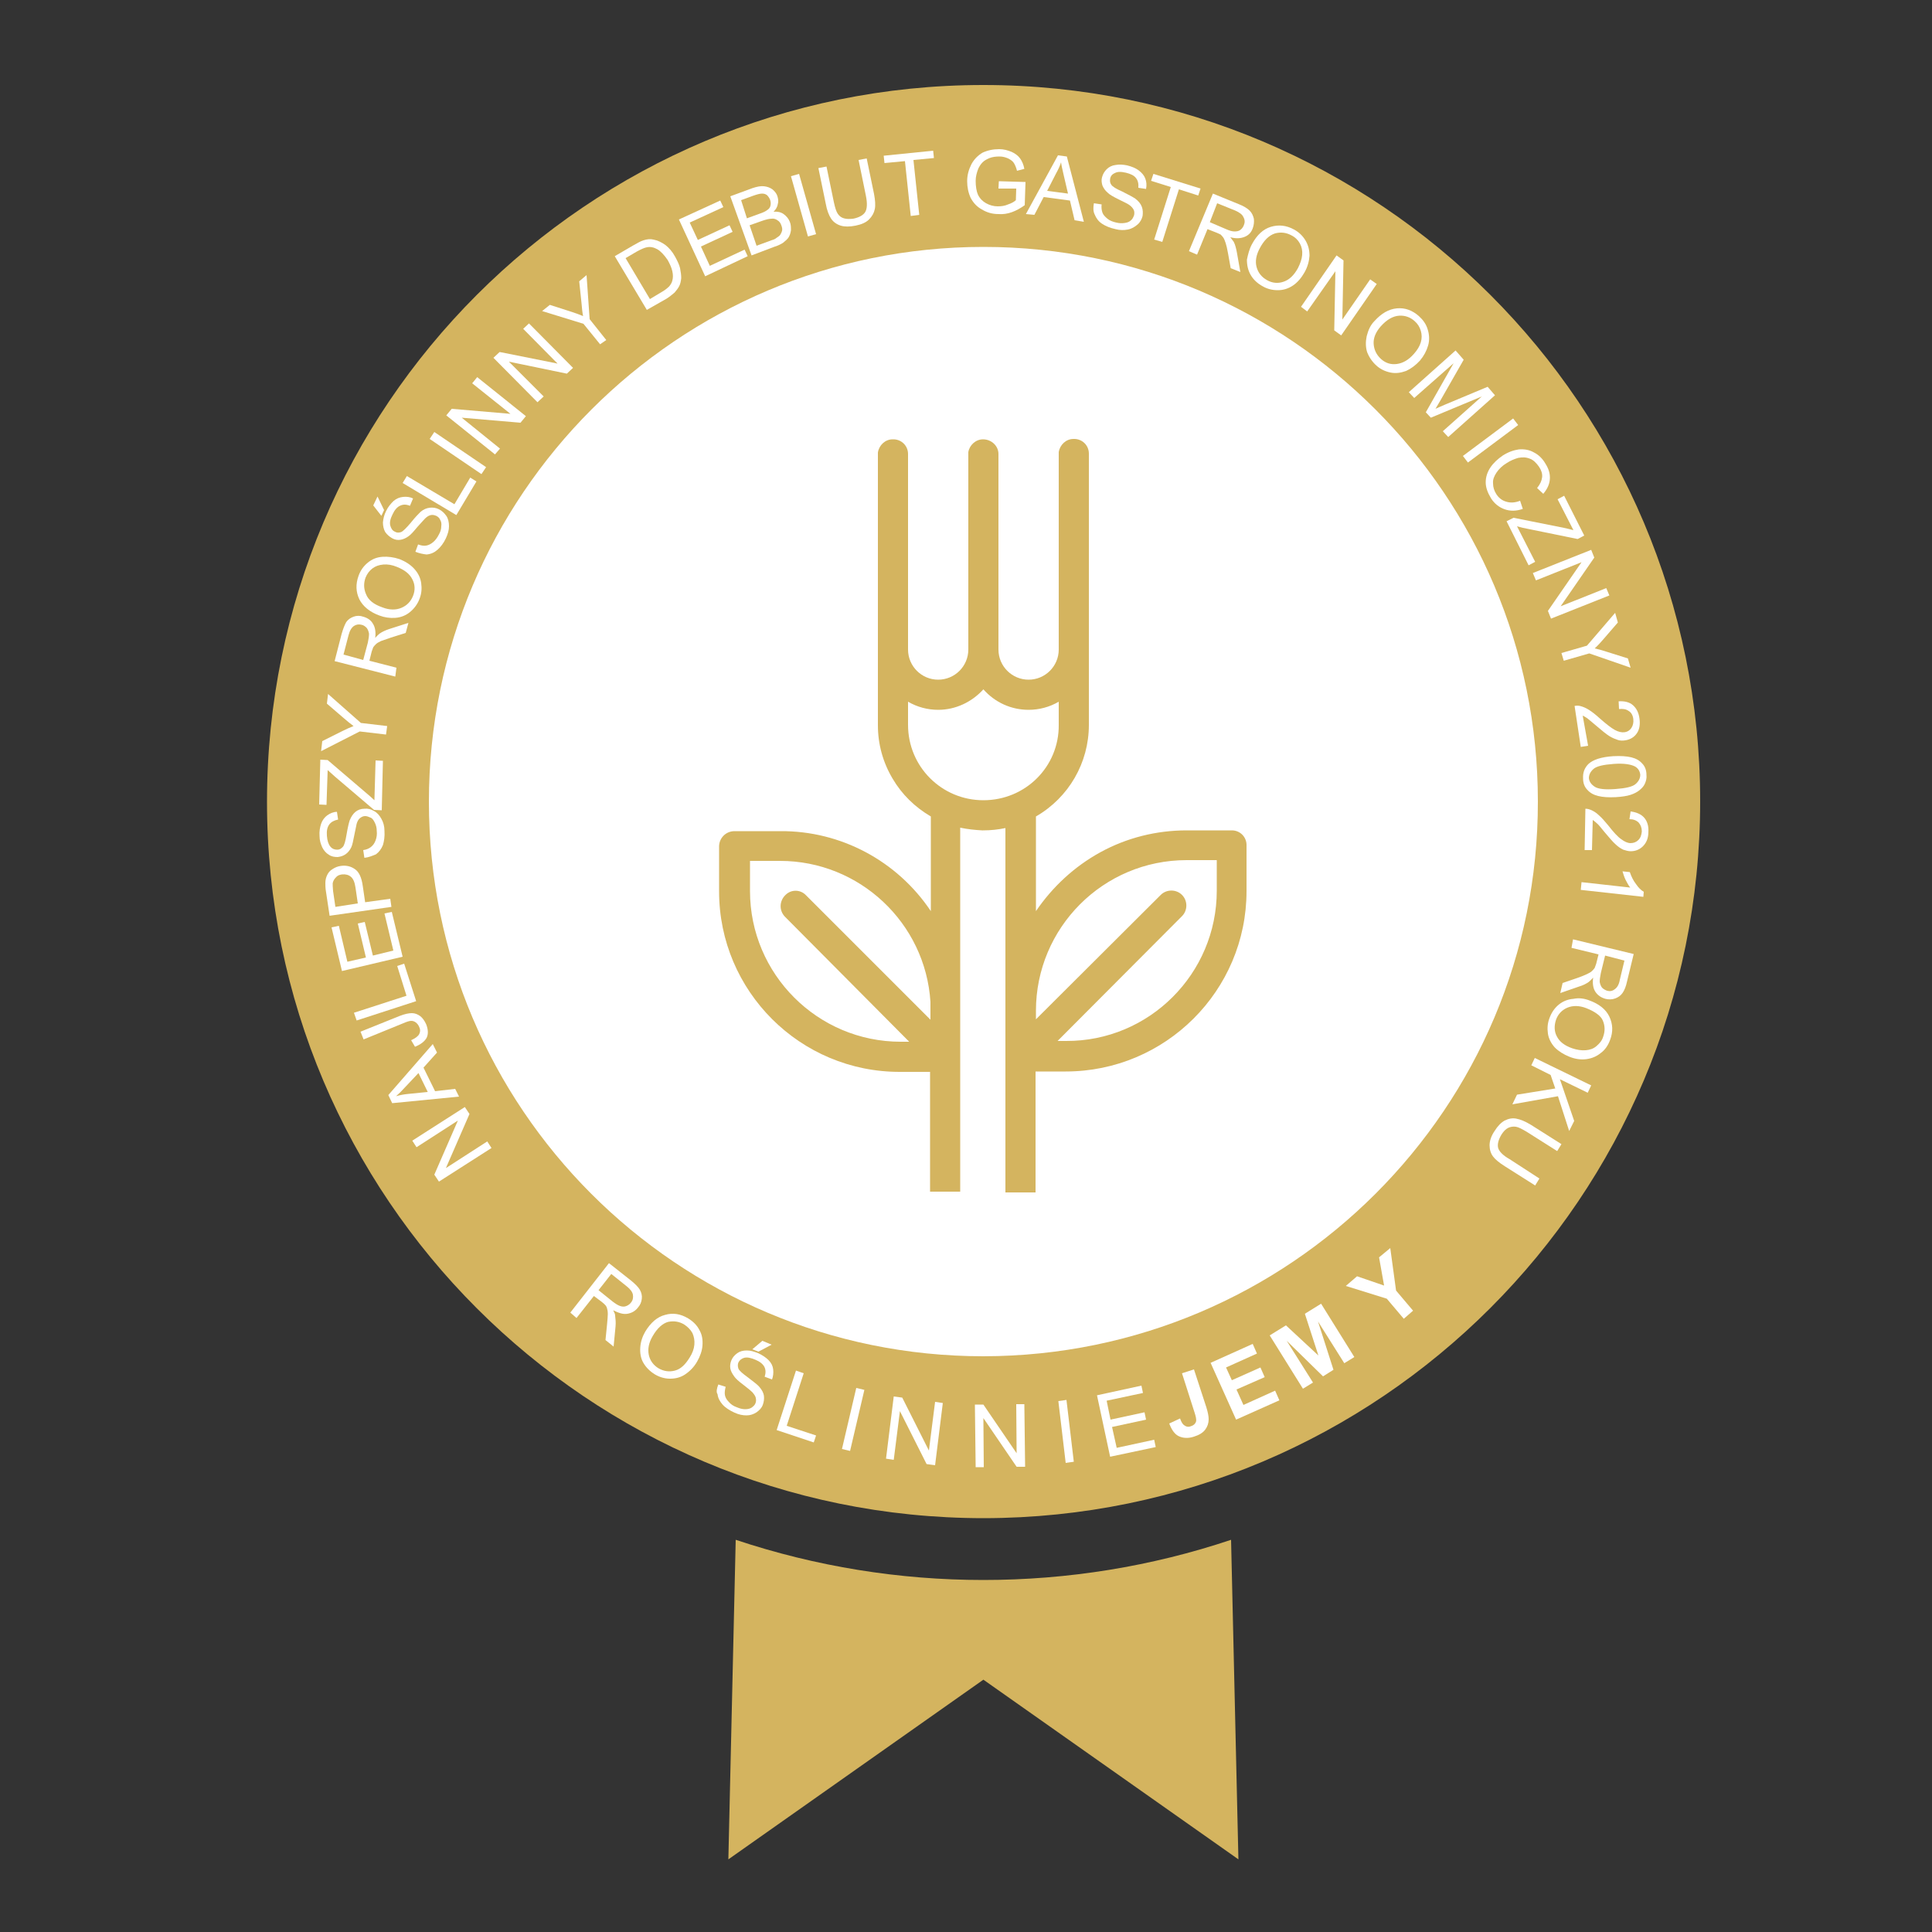
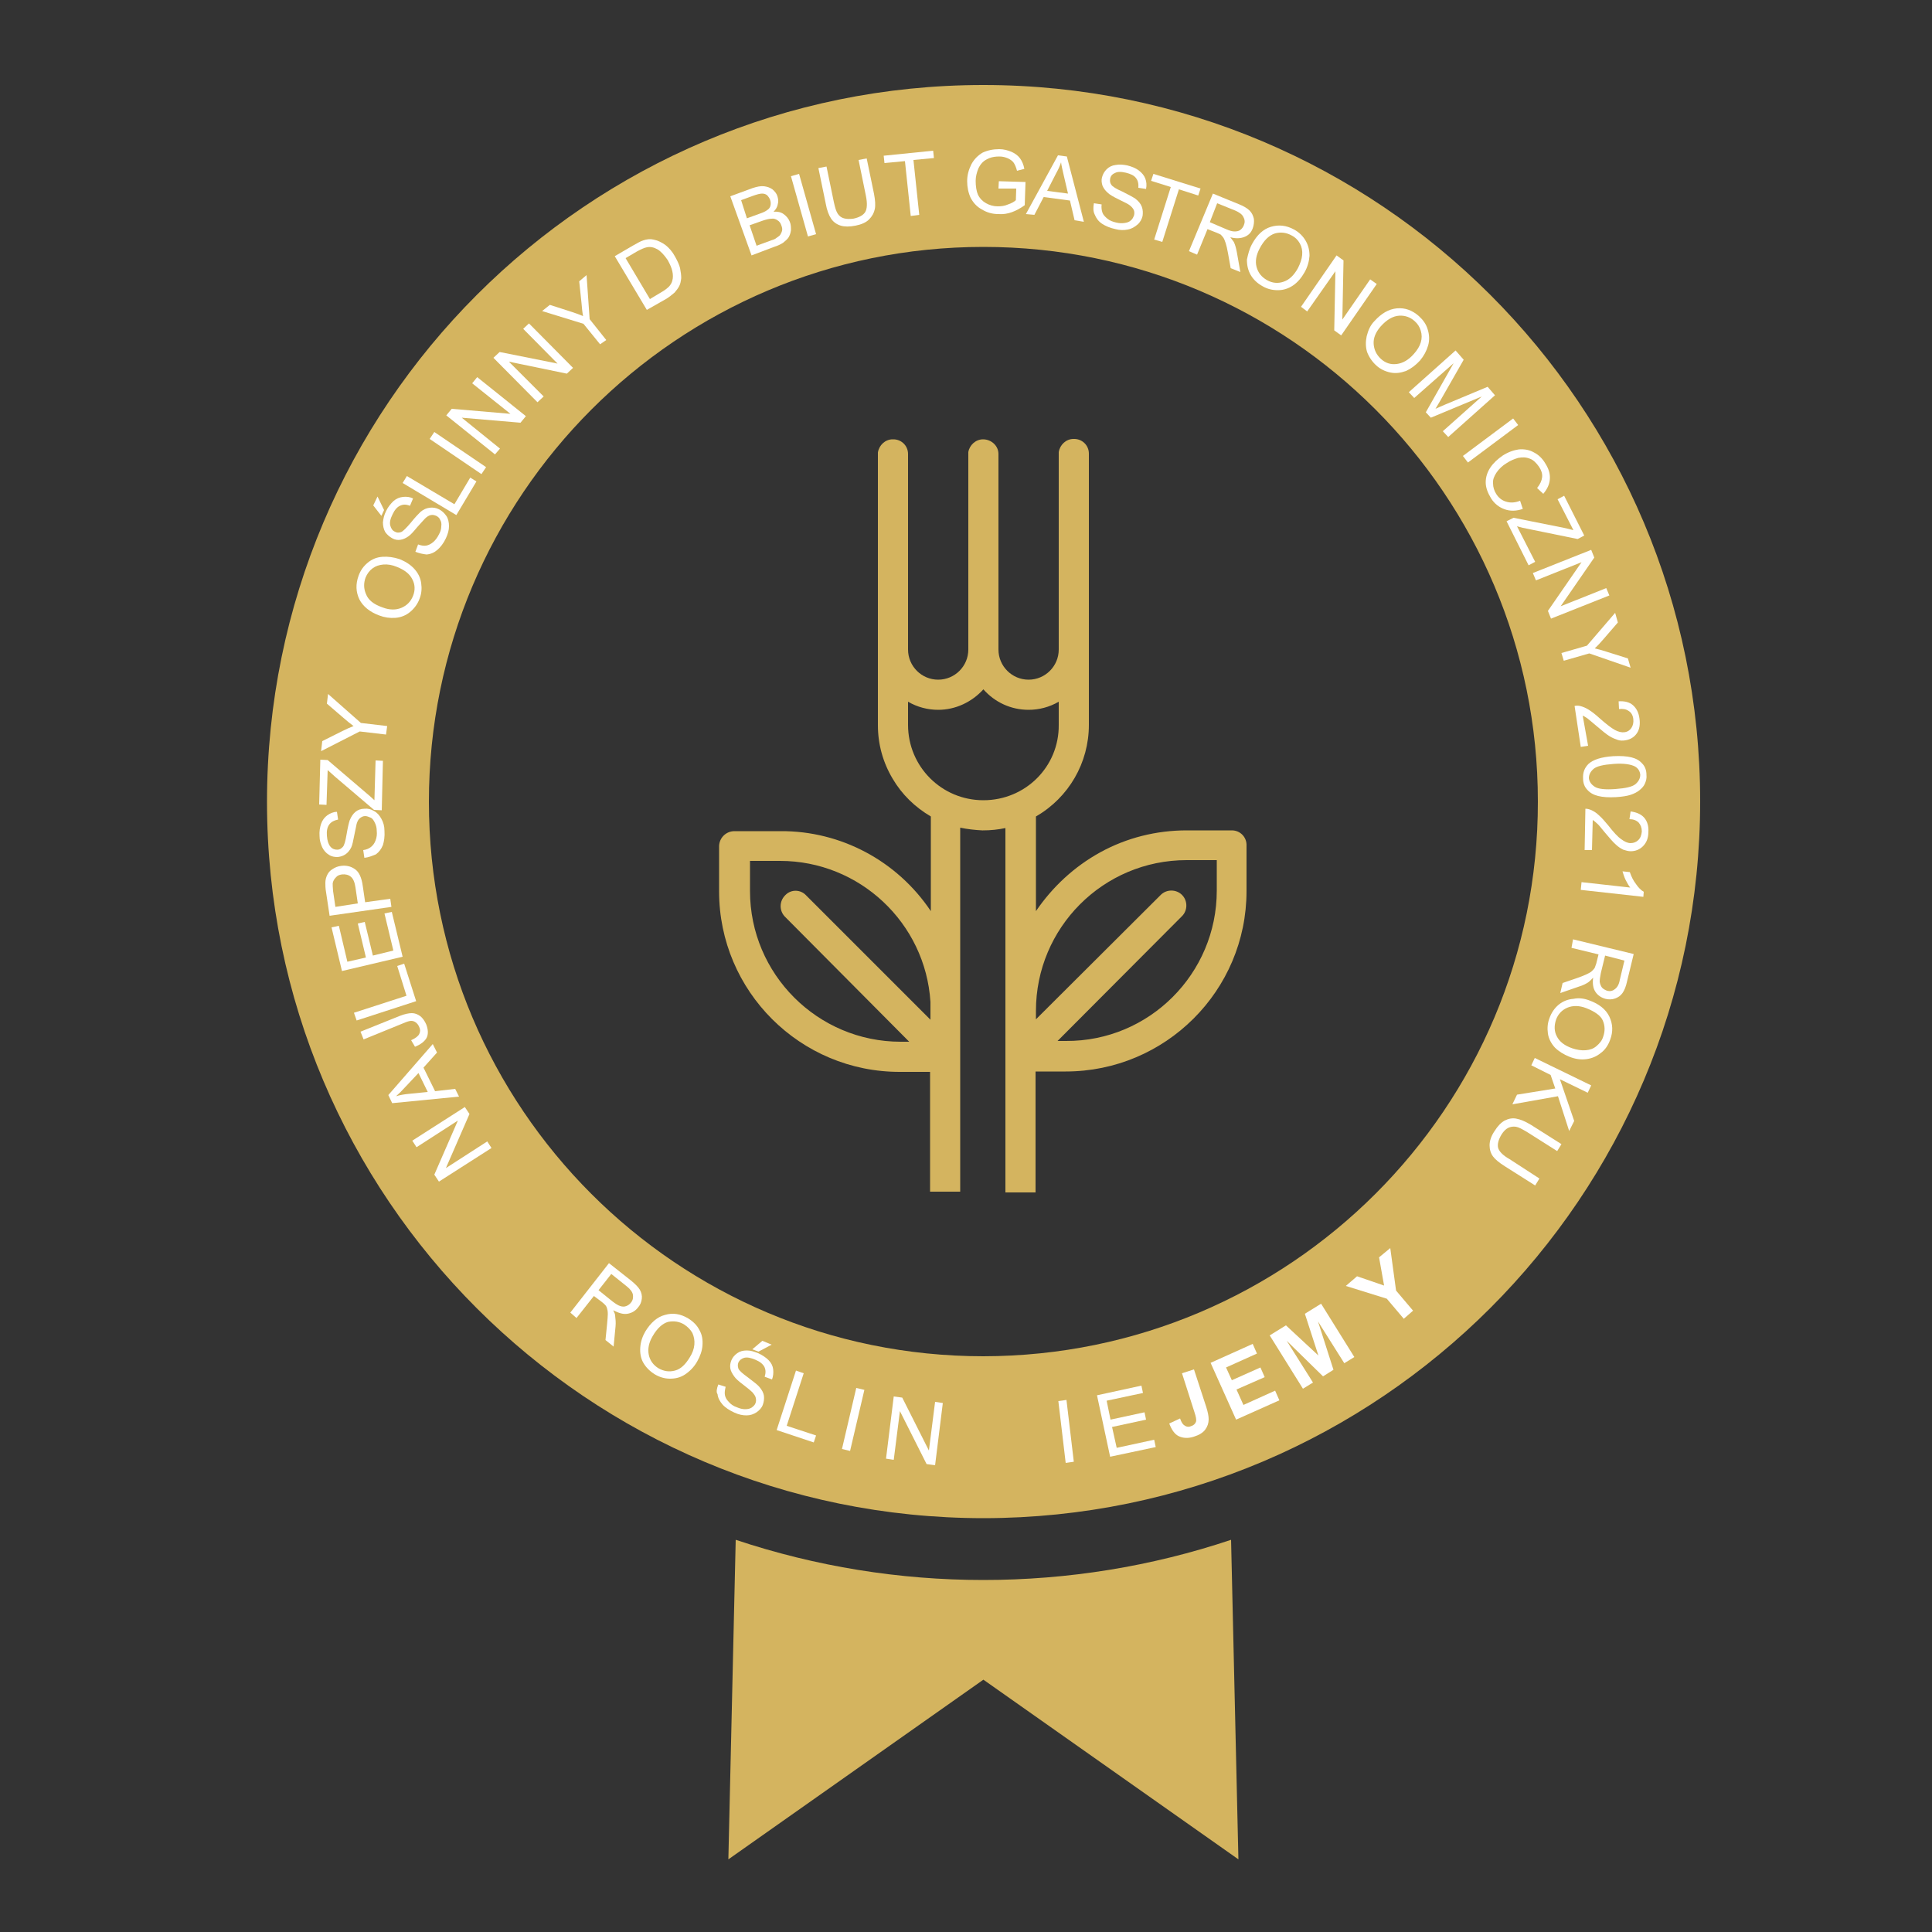
<svg xmlns="http://www.w3.org/2000/svg" width="119" height="119" version="1.1" id="Layer_1" x="0px" y="0px" viewBox="0 0 50 50" style="enable-background:new 0 0 50 50;" xml:space="preserve">
  <rect x="0" y="0" width="50" height="50" fill="#333333" stroke="none" />
  <style type="text/css">
	.st0{fill:#FFFFFF;}
	.st1{fill:#D4B45F;}
	.st2{enable-background:new    ;}
</style>
  <g>
-     <circle class="st0" cx="25.45" cy="20.86" r="16.77" />
    <path class="st1" d="M25.45,40.89c-2.18,0-4.34-0.35-6.41-1.04l-0.19,8.27l6.6-4.65l6.6,4.65l-0.19-8.27   C29.8,40.54,27.63,40.89,25.45,40.89z" />
    <path class="st1" d="M25.45,2.2c-10.24,0-18.54,8.3-18.54,18.55c0,10.24,8.3,18.54,18.55,18.54C35.7,39.28,44,30.98,44,20.74   C44,10.5,35.7,2.2,25.45,2.2C25.46,2.2,25.46,2.2,25.45,2.2z M25.45,35.1c-7.93,0-14.35-6.43-14.35-14.35S17.53,6.39,25.45,6.39   s14.35,6.43,14.35,14.35l0,0C39.81,28.67,33.38,35.09,25.45,35.1L25.45,35.1z" />
    <g class="st2">
      <path class="st0" d="M12.72,29.71l-1.36,0.87l-0.12-0.18l0.61-1.4l-1.07,0.69l-0.11-0.17l1.36-0.87l0.12,0.18l-0.61,1.4l1.07-0.69    L12.72,29.71z" />
    </g>
    <g class="st2">
      <path class="st0" d="M11.88,28.38l-1.73,0.17l-0.1-0.21l1.15-1.32l0.11,0.22l-0.35,0.39l0.3,0.61l0.52-0.06L11.88,28.38z     M11.07,28.26l-0.24-0.49l-0.33,0.35c-0.1,0.11-0.18,0.19-0.25,0.25c0.1-0.03,0.21-0.05,0.32-0.06L11.07,28.26z" />
    </g>
    <g class="st2">
      <path class="st0" d="M10.74,27.09l-0.1-0.17c0.11-0.05,0.18-0.1,0.21-0.16c0.03-0.06,0.03-0.12,0-0.18    c-0.02-0.05-0.05-0.09-0.09-0.12c-0.04-0.03-0.08-0.04-0.12-0.04c-0.04,0-0.11,0.02-0.2,0.06L9.41,26.9l-0.08-0.2l1.02-0.41    c0.13-0.05,0.23-0.07,0.31-0.07c0.08,0,0.15,0.03,0.22,0.08c0.06,0.05,0.11,0.12,0.15,0.21c0.05,0.13,0.06,0.25,0.01,0.35    C10.99,26.95,10.89,27.03,10.74,27.09z" />
    </g>
    <g class="st2">
      <path class="st0" d="M10.77,25.91l-1.54,0.5l-0.07-0.2l1.36-0.44L10.28,25l0.18-0.06L10.77,25.91z" />
    </g>
    <g class="st2">
      <path class="st0" d="M10.42,24.76l-1.57,0.37L8.58,24l0.19-0.04l0.22,0.93l0.48-0.11L9.26,23.9l0.18-0.04l0.21,0.87l0.53-0.13    l-0.23-0.96l0.19-0.04L10.42,24.76z" />
    </g>
    <g class="st2">
      <path class="st0" d="M10.13,23.47l-1.6,0.23l-0.09-0.6c-0.02-0.11-0.02-0.19-0.02-0.25c0-0.08,0.02-0.15,0.05-0.21    c0.03-0.06,0.07-0.11,0.14-0.15c0.06-0.04,0.13-0.07,0.21-0.08c0.14-0.02,0.26,0.01,0.36,0.08c0.11,0.07,0.18,0.22,0.21,0.45    l0.06,0.41l0.65-0.09L10.13,23.47z M9.26,23.38L9.2,22.97c-0.02-0.14-0.06-0.23-0.12-0.28c-0.06-0.05-0.14-0.07-0.23-0.06    c-0.07,0.01-0.12,0.03-0.16,0.08c-0.04,0.04-0.07,0.09-0.08,0.15c0,0.04,0,0.1,0.01,0.2l0.06,0.41L9.26,23.38z" />
    </g>
    <g class="st2">
      <path class="st0" d="M9.43,22.2L9.4,22c0.08-0.01,0.15-0.04,0.2-0.08c0.05-0.04,0.09-0.09,0.12-0.17    c0.03-0.08,0.04-0.16,0.03-0.25c0-0.08-0.02-0.15-0.05-0.21c-0.03-0.06-0.06-0.11-0.11-0.13s-0.09-0.04-0.14-0.04    c-0.05,0-0.09,0.02-0.13,0.05c-0.04,0.03-0.07,0.08-0.09,0.15c-0.01,0.04-0.03,0.14-0.06,0.29c-0.03,0.15-0.05,0.26-0.08,0.32    C9.05,22.01,9,22.07,8.94,22.11c-0.06,0.04-0.12,0.06-0.2,0.07c-0.08,0-0.16-0.01-0.23-0.06c-0.07-0.04-0.13-0.11-0.17-0.19    c-0.04-0.09-0.07-0.18-0.07-0.29c-0.01-0.12,0.01-0.23,0.04-0.32c0.03-0.09,0.09-0.17,0.16-0.22c0.07-0.05,0.16-0.09,0.25-0.09    l0.03,0.2c-0.1,0.02-0.18,0.06-0.23,0.13c-0.05,0.07-0.07,0.16-0.06,0.29c0.01,0.13,0.04,0.22,0.09,0.28    c0.05,0.06,0.11,0.08,0.18,0.08c0.06,0,0.1-0.03,0.14-0.07c0.04-0.04,0.07-0.15,0.1-0.33c0.03-0.18,0.06-0.3,0.08-0.36    c0.04-0.1,0.09-0.17,0.15-0.22c0.06-0.05,0.14-0.08,0.23-0.08c0.09-0.01,0.17,0.01,0.25,0.06c0.08,0.04,0.14,0.11,0.19,0.2    c0.05,0.09,0.08,0.19,0.08,0.31c0.01,0.15-0.01,0.27-0.04,0.37c-0.04,0.1-0.1,0.18-0.18,0.24C9.63,22.15,9.54,22.19,9.43,22.2z" />
    </g>
    <g class="st2">
      <path class="st0" d="M9.88,20.97l-0.2-0.01L8.67,20.1c-0.07-0.06-0.13-0.12-0.19-0.17l-0.03,0.9l-0.19-0.01l0.03-1.16l0.19,0.01    l1.1,0.94l0.11,0.1l0.03-1.03l0.19,0.01L9.88,20.97z" />
    </g>
    <g class="st2">
      <path class="st0" d="M9.99,19.01l-0.68-0.08l-1,0.51l0.03-0.26l0.52-0.26c0.1-0.05,0.19-0.09,0.29-0.13    c-0.08-0.06-0.17-0.13-0.26-0.21l-0.43-0.37l0.03-0.25l0.85,0.75l0.68,0.08L9.99,19.01z" />
    </g>
    <g class="st2">
-       <path class="st0" d="M10.23,17.51l-1.57-0.4l0.18-0.7c0.04-0.14,0.08-0.24,0.12-0.31c0.05-0.07,0.11-0.11,0.19-0.14    c0.08-0.03,0.17-0.03,0.25,0c0.11,0.03,0.2,0.09,0.25,0.18c0.06,0.09,0.08,0.22,0.06,0.37c0.04-0.05,0.08-0.08,0.11-0.11    c0.07-0.05,0.16-0.09,0.25-0.12l0.5-0.16l-0.07,0.26l-0.38,0.12c-0.11,0.04-0.2,0.07-0.26,0.09c-0.06,0.03-0.1,0.05-0.13,0.08    c-0.03,0.03-0.05,0.05-0.07,0.08c-0.01,0.02-0.02,0.06-0.04,0.11l-0.06,0.24l0.7,0.18L10.23,17.51z M9.4,17.08l0.12-0.45    c0.02-0.09,0.03-0.17,0.03-0.23c-0.01-0.06-0.03-0.11-0.06-0.15c-0.04-0.04-0.08-0.07-0.13-0.08c-0.07-0.02-0.14-0.01-0.2,0.03    c-0.06,0.04-0.11,0.12-0.14,0.24l-0.13,0.5L9.4,17.08z" />
-     </g>
+       </g>
    <g class="st2">
      <path class="st0" d="M9.82,15.93c-0.25-0.09-0.43-0.24-0.52-0.42c-0.09-0.19-0.1-0.39-0.02-0.61c0.05-0.14,0.13-0.25,0.24-0.34    c0.11-0.09,0.23-0.14,0.38-0.15c0.14-0.01,0.29,0.01,0.44,0.06c0.15,0.06,0.28,0.14,0.38,0.25c0.1,0.11,0.16,0.23,0.18,0.37    c0.02,0.14,0.01,0.27-0.04,0.4c-0.05,0.14-0.14,0.26-0.25,0.35c-0.11,0.09-0.24,0.14-0.38,0.15C10.09,16,9.95,15.98,9.82,15.93z     M9.9,15.72c0.18,0.07,0.35,0.07,0.49,0.01c0.14-0.06,0.24-0.16,0.3-0.31c0.06-0.15,0.05-0.3-0.02-0.43    c-0.07-0.14-0.2-0.24-0.4-0.32c-0.12-0.05-0.24-0.07-0.35-0.06c-0.11,0.01-0.2,0.04-0.28,0.1c-0.08,0.06-0.14,0.14-0.18,0.24    c-0.05,0.14-0.05,0.28,0.01,0.42C9.53,15.53,9.67,15.64,9.9,15.72z" />
    </g>
    <g class="st2">
      <path class="st0" d="M9.87,13.35l-0.21-0.27l0.11-0.23l0.17,0.35L9.87,13.35z M10.75,14.28l0.07-0.19    c0.08,0.03,0.15,0.04,0.21,0.03c0.06-0.01,0.12-0.04,0.18-0.09c0.06-0.05,0.11-0.12,0.15-0.2c0.04-0.07,0.06-0.14,0.06-0.21    c0.01-0.07,0-0.12-0.03-0.17c-0.02-0.05-0.06-0.08-0.1-0.1c-0.05-0.02-0.09-0.03-0.14-0.02c-0.05,0.01-0.1,0.04-0.15,0.09    c-0.03,0.03-0.1,0.11-0.2,0.22c-0.1,0.12-0.17,0.2-0.23,0.24c-0.07,0.05-0.14,0.08-0.21,0.09s-0.14,0-0.21-0.04    c-0.07-0.04-0.13-0.09-0.18-0.16c-0.04-0.07-0.06-0.16-0.06-0.25c0.01-0.1,0.03-0.19,0.08-0.29c0.05-0.11,0.12-0.19,0.19-0.26    c0.08-0.07,0.16-0.1,0.25-0.11c0.09-0.01,0.18,0,0.26,0.04l-0.08,0.19c-0.1-0.04-0.18-0.04-0.26,0c-0.07,0.03-0.14,0.11-0.19,0.22    c-0.06,0.12-0.08,0.21-0.06,0.29c0.02,0.07,0.05,0.13,0.12,0.16c0.05,0.03,0.1,0.03,0.16,0.01c0.05-0.02,0.13-0.1,0.25-0.24    c0.11-0.14,0.2-0.23,0.25-0.28c0.08-0.07,0.16-0.1,0.24-0.11c0.08-0.01,0.16,0,0.24,0.04c0.08,0.04,0.14,0.1,0.19,0.17    s0.07,0.17,0.07,0.27c0,0.1-0.03,0.2-0.08,0.31c-0.06,0.13-0.14,0.23-0.22,0.3c-0.08,0.07-0.17,0.11-0.28,0.12    C10.95,14.34,10.85,14.32,10.75,14.28z" />
    </g>
    <g class="st2">
      <path class="st0" d="M11.81,13.33l-1.39-0.83l0.11-0.18l1.23,0.73l0.41-0.69l0.16,0.1L11.81,13.33z" />
    </g>
    <g class="st2">
      <path class="st0" d="M12.46,12.27l-1.34-0.91l0.12-0.18l1.34,0.91L12.46,12.27z" />
    </g>
    <g class="st2">
      <path class="st0" d="M12.81,11.76l-1.26-1.01l0.14-0.17l1.52,0.13l-0.99-0.79l0.13-0.16l1.26,1.01l-0.14,0.17l-1.52-0.13l0.99,0.8    L12.81,11.76z" />
    </g>
    <g class="st2">
      <path class="st0" d="M13.91,10.41l-1.14-1.15l0.16-0.15l1.5,0.3l-0.89-0.9l0.15-0.14l1.14,1.15l-0.16,0.15l-1.5-0.31l0.9,0.9    L13.91,10.41z" />
    </g>
    <g class="st2">
      <path class="st0" d="M15.53,8.91L15.1,8.38l-1.07-0.33l0.2-0.16l0.56,0.18c0.1,0.03,0.2,0.07,0.3,0.11    c-0.02-0.1-0.03-0.21-0.04-0.33l-0.06-0.57l0.19-0.16l0.08,1.14l0.43,0.54L15.53,8.91z" />
    </g>
    <g class="st2">
      <path class="st0" d="M16.74,8.02l-0.83-1.39l0.48-0.28c0.11-0.06,0.19-0.11,0.26-0.13c0.09-0.03,0.18-0.04,0.26-0.02    c0.11,0.02,0.21,0.07,0.31,0.14c0.09,0.07,0.18,0.17,0.25,0.3c0.06,0.11,0.11,0.21,0.13,0.3c0.02,0.1,0.03,0.18,0.03,0.26    c-0.01,0.08-0.02,0.14-0.05,0.2c-0.03,0.06-0.07,0.11-0.12,0.17c-0.06,0.05-0.13,0.11-0.21,0.16L16.74,8.02z M16.82,7.74l0.3-0.18    c0.09-0.05,0.16-0.11,0.2-0.15c0.04-0.05,0.07-0.1,0.08-0.15c0.02-0.07,0.02-0.15,0-0.24c-0.02-0.09-0.06-0.18-0.12-0.29    C17.19,6.6,17.1,6.5,17.01,6.45c-0.09-0.05-0.18-0.07-0.27-0.05c-0.06,0.01-0.15,0.05-0.26,0.11l-0.29,0.17L16.82,7.74z" />
    </g>
    <g class="st2">
-       <path class="st0" d="M18.25,7.15l-0.68-1.47l1.07-0.49l0.08,0.17l-0.87,0.4l0.21,0.45l0.82-0.38l0.08,0.17l-0.82,0.38l0.23,0.5    l0.9-0.42l0.08,0.17L18.25,7.15z" />
-     </g>
+       </g>
    <g class="st2">
      <path class="st0" d="M19.45,6.61L18.9,5.08l0.57-0.21c0.12-0.04,0.22-0.06,0.3-0.05c0.08,0.01,0.15,0.03,0.22,0.08    c0.06,0.05,0.11,0.11,0.13,0.18c0.02,0.07,0.03,0.13,0.01,0.2c-0.01,0.07-0.05,0.14-0.11,0.2c0.1-0.01,0.19,0.01,0.26,0.06    c0.07,0.05,0.13,0.12,0.16,0.2c0.03,0.07,0.03,0.14,0.03,0.22c-0.01,0.07-0.03,0.13-0.06,0.18c-0.03,0.05-0.08,0.09-0.14,0.14    c-0.06,0.04-0.14,0.08-0.24,0.11L19.45,6.61z M19.33,5.65l0.33-0.12c0.09-0.03,0.15-0.06,0.19-0.09c0.05-0.03,0.08-0.07,0.09-0.12    c0.01-0.04,0.01-0.09-0.01-0.15c-0.02-0.05-0.05-0.09-0.08-0.12c-0.04-0.03-0.08-0.04-0.13-0.04c-0.05,0-0.13,0.02-0.24,0.06    l-0.3,0.11L19.33,5.65z M19.58,6.36l0.38-0.14c0.07-0.02,0.11-0.04,0.13-0.06c0.04-0.03,0.08-0.05,0.1-0.08    c0.02-0.03,0.04-0.07,0.05-0.11c0.01-0.04,0-0.09-0.02-0.14c-0.02-0.06-0.05-0.1-0.1-0.13c-0.04-0.03-0.1-0.05-0.15-0.04    c-0.06,0-0.14,0.02-0.23,0.05L19.4,5.83L19.58,6.36z" />
    </g>
    <g class="st2">
      <path class="st0" d="M20.91,6.12l-0.44-1.56l0.21-0.06l0.44,1.56L20.91,6.12z" />
    </g>
    <g class="st2">
      <path class="st0" d="M22.22,4.14l0.21-0.04l0.19,0.92c0.03,0.16,0.04,0.29,0.02,0.39c-0.02,0.1-0.07,0.19-0.15,0.27    c-0.08,0.08-0.2,0.13-0.35,0.16c-0.15,0.03-0.28,0.03-0.38,0c-0.1-0.03-0.19-0.09-0.25-0.18c-0.06-0.09-0.11-0.22-0.14-0.39    l-0.19-0.92l0.21-0.04l0.19,0.92c0.03,0.14,0.06,0.24,0.1,0.3c0.04,0.06,0.09,0.1,0.16,0.12c0.07,0.02,0.15,0.02,0.24,0.01    c0.15-0.03,0.26-0.09,0.31-0.17c0.05-0.08,0.06-0.22,0.02-0.42L22.22,4.14z" />
    </g>
    <g class="st2">
      <path class="st0" d="M23.57,5.59l-0.15-1.42l-0.53,0.05l-0.02-0.19l1.28-0.13l0.02,0.19l-0.53,0.05l0.15,1.42L23.57,5.59z" />
    </g>
    <g class="st2">
      <path class="st0" d="M25.84,4.88l0.01-0.19l0.69,0.02l-0.02,0.6c-0.11,0.08-0.22,0.14-0.33,0.18c-0.11,0.04-0.23,0.06-0.35,0.05    c-0.16,0-0.3-0.04-0.43-0.12c-0.13-0.07-0.22-0.17-0.29-0.3c-0.06-0.13-0.09-0.28-0.09-0.43c0-0.16,0.04-0.3,0.11-0.44    c0.07-0.13,0.17-0.23,0.29-0.3c0.13-0.06,0.27-0.09,0.43-0.09c0.12,0,0.22,0.03,0.32,0.07c0.09,0.04,0.17,0.1,0.22,0.17    c0.05,0.07,0.09,0.16,0.11,0.27l-0.19,0.05c-0.02-0.08-0.05-0.15-0.08-0.2c-0.03-0.05-0.09-0.09-0.15-0.12    c-0.07-0.03-0.14-0.05-0.22-0.05c-0.1,0-0.18,0.01-0.26,0.04c-0.07,0.03-0.13,0.06-0.18,0.11c-0.05,0.05-0.08,0.1-0.11,0.16    c-0.04,0.1-0.07,0.21-0.07,0.32c0,0.14,0.02,0.27,0.06,0.36c0.05,0.1,0.12,0.17,0.21,0.22c0.09,0.05,0.19,0.08,0.3,0.08    c0.09,0,0.18-0.01,0.27-0.05c0.09-0.03,0.16-0.07,0.2-0.11l0.01-0.3L25.84,4.88z" />
    </g>
    <g class="st2">
      <path class="st0" d="M26.55,5.54l0.83-1.52l0.23,0.03l0.44,1.69L27.81,5.7l-0.12-0.51L27.01,5.1l-0.24,0.46L26.55,5.54z     M27.1,4.94l0.54,0.07l-0.11-0.47C27.5,4.4,27.47,4.29,27.46,4.2c-0.03,0.1-0.08,0.2-0.13,0.29L27.1,4.94z" />
    </g>
    <g class="st2">
      <path class="st0" d="M28.31,5.26l0.2,0.03c-0.01,0.08,0,0.15,0.02,0.21c0.02,0.06,0.07,0.11,0.13,0.16    c0.06,0.05,0.14,0.08,0.23,0.1c0.08,0.02,0.15,0.02,0.22,0.01c0.07-0.01,0.12-0.03,0.16-0.07c0.04-0.03,0.06-0.08,0.08-0.13    c0.01-0.05,0.01-0.1-0.01-0.14c-0.02-0.04-0.06-0.09-0.12-0.13c-0.04-0.03-0.13-0.07-0.27-0.14c-0.14-0.07-0.23-0.12-0.28-0.17    c-0.07-0.06-0.11-0.12-0.14-0.19c-0.02-0.07-0.03-0.14-0.01-0.21c0.02-0.08,0.06-0.15,0.12-0.21c0.06-0.06,0.14-0.1,0.23-0.11    c0.1-0.02,0.2-0.01,0.3,0.01c0.12,0.03,0.22,0.07,0.3,0.13c0.08,0.06,0.14,0.13,0.17,0.21c0.03,0.08,0.04,0.17,0.02,0.27    l-0.2-0.03c0.01-0.1-0.01-0.19-0.06-0.25c-0.05-0.07-0.14-0.11-0.26-0.14c-0.13-0.03-0.22-0.03-0.29,0.01    c-0.07,0.03-0.11,0.08-0.12,0.15c-0.01,0.06,0,0.11,0.03,0.15c0.03,0.05,0.13,0.11,0.29,0.18c0.16,0.08,0.27,0.14,0.33,0.18    c0.08,0.06,0.14,0.13,0.17,0.21c0.03,0.08,0.03,0.16,0.02,0.24c-0.02,0.08-0.06,0.16-0.13,0.22c-0.07,0.06-0.15,0.11-0.25,0.13    c-0.1,0.02-0.21,0.02-0.32-0.01c-0.14-0.03-0.26-0.08-0.35-0.14c-0.09-0.06-0.15-0.14-0.19-0.24C28.29,5.47,28.29,5.37,28.31,5.26    z" />
    </g>
    <g class="st2">
      <path class="st0" d="M29.87,6.2l0.43-1.36l-0.51-0.16l0.06-0.18l1.22,0.38l-0.06,0.18L30.51,4.9l-0.43,1.36L29.87,6.2z" />
    </g>
    <g class="st2">
      <path class="st0" d="M30.77,6.5l0.62-1.49l0.66,0.27c0.13,0.05,0.23,0.11,0.29,0.17s0.09,0.13,0.11,0.21    c0.01,0.08,0,0.17-0.03,0.25c-0.04,0.11-0.11,0.18-0.21,0.22c-0.1,0.04-0.22,0.05-0.37,0.01c0.04,0.05,0.07,0.09,0.09,0.12    c0.04,0.08,0.06,0.17,0.08,0.27l0.09,0.51l-0.25-0.1l-0.07-0.39c-0.02-0.11-0.04-0.2-0.06-0.26c-0.02-0.06-0.04-0.11-0.06-0.14    c-0.02-0.03-0.05-0.06-0.07-0.08c-0.02-0.01-0.06-0.03-0.11-0.05l-0.23-0.09l-0.27,0.66L30.77,6.5z M31.31,5.75l0.42,0.18    c0.09,0.04,0.16,0.06,0.22,0.06c0.06,0,0.11-0.01,0.15-0.04c0.04-0.03,0.07-0.07,0.09-0.12c0.03-0.07,0.03-0.14-0.01-0.21    c-0.03-0.07-0.1-0.12-0.21-0.17l-0.47-0.19L31.31,5.75z" />
    </g>
    <g class="st2">
      <path class="st0" d="M32.4,6.32c0.13-0.24,0.29-0.39,0.49-0.45c0.2-0.06,0.4-0.04,0.6,0.07c0.13,0.07,0.23,0.17,0.3,0.29    c0.07,0.12,0.1,0.25,0.1,0.39c-0.01,0.14-0.05,0.29-0.13,0.43c-0.08,0.14-0.18,0.26-0.3,0.34c-0.12,0.08-0.25,0.12-0.39,0.12    c-0.14,0-0.27-0.03-0.39-0.1c-0.13-0.07-0.24-0.17-0.31-0.29c-0.07-0.12-0.1-0.25-0.1-0.4C32.3,6.58,32.33,6.45,32.4,6.32z     M32.6,6.43c-0.09,0.17-0.12,0.33-0.08,0.48c0.04,0.15,0.13,0.26,0.27,0.34c0.14,0.08,0.29,0.09,0.43,0.04    c0.15-0.05,0.27-0.17,0.37-0.35c0.06-0.12,0.1-0.23,0.11-0.34c0.01-0.11-0.01-0.21-0.06-0.3c-0.05-0.09-0.12-0.16-0.22-0.21    c-0.13-0.07-0.27-0.09-0.42-0.05C32.84,6.09,32.71,6.22,32.6,6.43z" />
    </g>
    <g class="st2">
      <path class="st0" d="M33.67,7.94l0.92-1.33l0.18,0.13l-0.03,1.53l0.72-1.04l0.17,0.12l-0.92,1.33l-0.18-0.13l0.03-1.53l-0.73,1.04    L33.67,7.94z" />
    </g>
    <g class="st2">
      <path class="st0" d="M35.57,8.31c0.18-0.2,0.37-0.31,0.58-0.33c0.21-0.02,0.4,0.05,0.57,0.2c0.11,0.1,0.19,0.21,0.23,0.35    c0.04,0.13,0.05,0.27,0.01,0.41s-0.11,0.27-0.21,0.39c-0.11,0.12-0.23,0.21-0.36,0.27c-0.14,0.05-0.27,0.07-0.41,0.04    c-0.14-0.03-0.26-0.09-0.36-0.18c-0.11-0.1-0.19-0.22-0.24-0.35c-0.04-0.13-0.04-0.27-0.01-0.41C35.41,8.54,35.47,8.41,35.57,8.31    z M35.73,8.45c-0.13,0.15-0.19,0.3-0.18,0.45c0.01,0.15,0.07,0.28,0.19,0.39c0.12,0.11,0.26,0.15,0.41,0.13    c0.15-0.02,0.3-0.1,0.44-0.26c0.09-0.1,0.15-0.2,0.18-0.3c0.03-0.1,0.03-0.2,0-0.3c-0.03-0.1-0.08-0.18-0.16-0.25    c-0.11-0.1-0.25-0.15-0.4-0.14C36.05,8.18,35.89,8.27,35.73,8.45z" />
    </g>
    <g class="st2">
      <path class="st0" d="M36.46,10.15l1.21-1.08l0.21,0.24l-0.6,1.05c-0.06,0.1-0.1,0.17-0.13,0.22c0.06-0.03,0.14-0.06,0.25-0.11    l1.1-0.46l0.19,0.22l-1.21,1.08l-0.14-0.15l1.01-0.9l-1.32,0.55l-0.13-0.14l0.72-1.27L36.6,10.3L36.46,10.15z" />
    </g>
    <g class="st2">
      <path class="st0" d="M37.86,11.8l1.3-0.97L39.29,11l-1.3,0.97L37.86,11.8z" />
    </g>
    <g class="st2">
      <path class="st0" d="M39.34,12.96l0.07,0.21c-0.17,0.06-0.33,0.06-0.47,0.01c-0.14-0.05-0.26-0.14-0.35-0.28    c-0.09-0.15-0.14-0.28-0.14-0.42c0-0.13,0.04-0.26,0.12-0.38c0.08-0.12,0.19-0.22,0.32-0.31c0.14-0.09,0.28-0.14,0.42-0.16    c0.14-0.01,0.27,0.01,0.39,0.08c0.12,0.06,0.22,0.16,0.29,0.28c0.09,0.14,0.13,0.27,0.12,0.41c-0.01,0.14-0.07,0.26-0.17,0.38    l-0.16-0.15c0.08-0.1,0.12-0.19,0.13-0.28c0.01-0.09-0.02-0.18-0.08-0.27c-0.07-0.1-0.15-0.18-0.24-0.21    c-0.1-0.04-0.19-0.04-0.3-0.02c-0.1,0.03-0.2,0.07-0.29,0.13c-0.12,0.07-0.21,0.16-0.27,0.25c-0.06,0.09-0.1,0.18-0.09,0.28    c0,0.1,0.03,0.19,0.08,0.27c0.06,0.1,0.15,0.17,0.25,0.2C39.09,13.02,39.21,13.01,39.34,12.96z" />
    </g>
    <g class="st2">
      <path class="st0" d="M38.99,13.49l0.18-0.09l1.3,0.26c0.09,0.02,0.18,0.04,0.25,0.06l-0.41-0.8l0.17-0.09L41,13.86l-0.17,0.09    l-1.42-0.29l-0.15-0.04l0.47,0.92l-0.17,0.09L38.99,13.49z" />
    </g>
    <g class="st2">
      <path class="st0" d="M39.67,14.83l1.51-0.6l0.08,0.2l-0.87,1.26l1.18-0.47l0.08,0.19l-1.51,0.6l-0.08-0.2l0.87-1.26l-1.18,0.47    L39.67,14.83z" />
    </g>
    <g class="st2">
      <path class="st0" d="M40.41,16.9l0.66-0.19l0.73-0.85l0.07,0.25l-0.38,0.44c-0.07,0.08-0.14,0.16-0.22,0.23    c0.09,0.02,0.2,0.05,0.32,0.09l0.54,0.17l0.07,0.24l-1.07-0.37l-0.66,0.19L40.41,16.9z" />
    </g>
    <g class="st2">
      <path class="st0" d="M41.1,19.3l-0.19,0.03l-0.16-1.06c0.05-0.01,0.09-0.01,0.14,0c0.08,0.02,0.15,0.05,0.23,0.1    c0.08,0.05,0.17,0.12,0.28,0.22c0.17,0.15,0.3,0.25,0.39,0.3c0.09,0.05,0.18,0.07,0.25,0.06c0.08-0.01,0.14-0.05,0.18-0.11    c0.04-0.06,0.06-0.14,0.05-0.23c-0.01-0.09-0.05-0.17-0.12-0.21c-0.07-0.05-0.15-0.06-0.25-0.05l-0.01-0.2    c0.15-0.01,0.28,0.02,0.37,0.1c0.09,0.08,0.15,0.19,0.17,0.35c0.02,0.15,0,0.28-0.07,0.38c-0.07,0.1-0.17,0.16-0.3,0.18    c-0.06,0.01-0.13,0.01-0.19-0.01s-0.14-0.05-0.22-0.1c-0.08-0.05-0.19-0.14-0.33-0.26c-0.12-0.1-0.2-0.17-0.24-0.2    c-0.04-0.03-0.08-0.05-0.12-0.07L41.1,19.3z" />
    </g>
    <g class="st2">
      <path class="st0" d="M41.75,19.57c0.19-0.01,0.35,0,0.47,0.03c0.12,0.03,0.21,0.08,0.28,0.16c0.07,0.07,0.11,0.17,0.11,0.29    c0.01,0.09-0.01,0.16-0.04,0.23c-0.03,0.07-0.08,0.12-0.14,0.17c-0.06,0.05-0.14,0.09-0.23,0.12c-0.09,0.03-0.22,0.05-0.38,0.06    c-0.19,0.01-0.34,0-0.46-0.03c-0.12-0.03-0.21-0.08-0.28-0.16c-0.07-0.07-0.11-0.17-0.11-0.29c-0.01-0.16,0.04-0.28,0.14-0.38    C41.23,19.66,41.44,19.59,41.75,19.57z M41.76,19.77c-0.27,0.02-0.44,0.06-0.52,0.13c-0.08,0.07-0.12,0.15-0.12,0.24    c0.01,0.09,0.06,0.16,0.15,0.22c0.09,0.06,0.27,0.08,0.54,0.06c0.27-0.02,0.44-0.06,0.52-0.13c0.08-0.07,0.12-0.15,0.12-0.24    c-0.01-0.09-0.05-0.16-0.13-0.21C42.21,19.78,42.02,19.75,41.76,19.77z" />
    </g>
    <g class="st2">
      <path class="st0" d="M41.2,22l-0.19,0l0.02-1.07c0.05,0,0.09,0.01,0.14,0.03c0.07,0.03,0.14,0.07,0.21,0.14    c0.07,0.06,0.15,0.15,0.24,0.26c0.14,0.18,0.25,0.3,0.34,0.36c0.08,0.06,0.16,0.1,0.24,0.1c0.08,0,0.15-0.03,0.2-0.08    c0.06-0.06,0.08-0.13,0.09-0.22c0-0.1-0.03-0.17-0.08-0.23c-0.06-0.06-0.14-0.09-0.24-0.09l0.03-0.2    c0.15,0.02,0.27,0.07,0.35,0.16c0.08,0.09,0.12,0.22,0.11,0.37c0,0.16-0.05,0.28-0.14,0.37c-0.09,0.09-0.2,0.13-0.32,0.13    c-0.06,0-0.13-0.02-0.19-0.04c-0.06-0.03-0.13-0.07-0.2-0.14c-0.07-0.06-0.16-0.17-0.28-0.31c-0.1-0.12-0.16-0.2-0.2-0.23    c-0.03-0.03-0.07-0.06-0.11-0.09L41.2,22z" />
    </g>
    <g class="st2">
      <path class="st0" d="M40.91,23.03l0.02-0.2l1.26,0.14c-0.04-0.05-0.08-0.12-0.12-0.2c-0.04-0.08-0.06-0.16-0.08-0.22l0.19,0.02    c0.04,0.12,0.09,0.22,0.16,0.31c0.06,0.09,0.13,0.16,0.2,0.2l-0.01,0.13L40.91,23.03z" />
    </g>
    <g class="st2">
      <path class="st0" d="M40.71,24.31l1.57,0.38l-0.17,0.7c-0.03,0.14-0.07,0.24-0.12,0.31c-0.05,0.07-0.11,0.11-0.19,0.14    c-0.08,0.03-0.17,0.03-0.25,0.01c-0.11-0.03-0.2-0.09-0.26-0.18c-0.06-0.09-0.08-0.21-0.06-0.37c-0.04,0.05-0.08,0.08-0.11,0.11    c-0.07,0.05-0.15,0.09-0.25,0.12l-0.49,0.17l0.06-0.26l0.38-0.13c0.11-0.04,0.19-0.07,0.25-0.1c0.06-0.03,0.1-0.05,0.13-0.08    c0.03-0.03,0.05-0.05,0.07-0.08c0.01-0.02,0.02-0.06,0.04-0.11l0.06-0.24l-0.7-0.17L40.71,24.31z M41.54,24.73l-0.11,0.45    c-0.02,0.1-0.03,0.17-0.03,0.23c0.01,0.06,0.03,0.11,0.06,0.15c0.04,0.04,0.08,0.06,0.13,0.08c0.07,0.02,0.14,0.01,0.2-0.04    c0.06-0.04,0.11-0.12,0.13-0.24l0.12-0.5L41.54,24.73z" />
    </g>
    <g class="st2">
      <path class="st0" d="M41.13,25.89c0.25,0.09,0.43,0.23,0.52,0.42c0.09,0.19,0.1,0.39,0.02,0.6c-0.05,0.14-0.13,0.26-0.24,0.34    c-0.11,0.09-0.23,0.14-0.37,0.16c-0.14,0.02-0.29,0-0.44-0.06c-0.15-0.06-0.28-0.14-0.38-0.24c-0.1-0.11-0.16-0.23-0.18-0.36    c-0.02-0.14-0.01-0.27,0.04-0.4c0.05-0.14,0.13-0.26,0.24-0.35c0.11-0.09,0.24-0.14,0.38-0.15C40.86,25.82,41,25.84,41.13,25.89z     M41.05,26.09c-0.18-0.07-0.35-0.07-0.49-0.01c-0.14,0.06-0.24,0.17-0.29,0.31c-0.05,0.15-0.05,0.3,0.02,0.43    c0.07,0.14,0.2,0.24,0.4,0.31c0.12,0.04,0.24,0.06,0.35,0.05c0.11-0.01,0.2-0.04,0.28-0.11s0.14-0.14,0.17-0.24    c0.05-0.14,0.05-0.28-0.01-0.42C41.43,26.29,41.28,26.18,41.05,26.09z" />
    </g>
    <g class="st2">
      <path class="st0" d="M39.72,27.38l1.46,0.71l-0.09,0.19l-0.72-0.35l0.37,1.08l-0.13,0.26l-0.29-0.9l-1.18,0.21l0.12-0.25    l0.99-0.16l-0.12-0.35l-0.5-0.25L39.72,27.38z" />
    </g>
    <g class="st2">
      <path class="st0" d="M39.84,30.5l-0.11,0.18l-0.79-0.5c-0.14-0.09-0.24-0.17-0.3-0.25c-0.06-0.08-0.09-0.18-0.09-0.29    c0-0.11,0.04-0.24,0.13-0.37c0.08-0.13,0.17-0.22,0.26-0.27c0.1-0.05,0.2-0.07,0.3-0.05c0.11,0.02,0.23,0.07,0.38,0.16l0.79,0.5    l-0.11,0.18l-0.79-0.5c-0.12-0.07-0.21-0.12-0.28-0.13c-0.07-0.01-0.14,0-0.2,0.03c-0.06,0.03-0.12,0.09-0.17,0.17    c-0.08,0.13-0.11,0.25-0.09,0.34c0.02,0.09,0.12,0.2,0.3,0.3L39.84,30.5z" />
    </g>
    <path class="st1" d="M31.88,21.49h-1.17c-0.78,0-1.55,0.19-2.24,0.57c-0.67,0.37-1.23,0.89-1.66,1.52v-2.45   c0.85-0.49,1.37-1.39,1.37-2.37v-7.02c0-0.22-0.18-0.39-0.4-0.38c-0.19,0-0.35,0.15-0.38,0.34v5.11l0,0c0,0.43-0.35,0.78-0.78,0.78   c-0.43,0-0.78-0.35-0.78-0.78l0,0v-5.06c0-0.21-0.18-0.38-0.4-0.38c-0.19,0-0.35,0.15-0.38,0.33v5.11l0,0   c0,0.43-0.35,0.78-0.78,0.78c-0.43,0-0.78-0.35-0.78-0.78v-5.06c0-0.22-0.18-0.39-0.4-0.38c-0.19,0-0.35,0.15-0.38,0.34v7.06   c0,0.49,0.13,0.96,0.38,1.38c0.24,0.41,0.58,0.74,0.99,0.98v2.45c-0.87-1.3-2.33-2.08-3.89-2.07h-1.19c-0.22,0-0.39,0.17-0.4,0.38   c0,0,0,0.01,0,0.01v1.17c0,2.58,2.1,4.68,4.69,4.67h0.77v3.1h0.78v-4.39c0-0.09,0-0.19,0-0.28s0-0.19,0-0.28v-4.47   c0.19,0.04,0.38,0.06,0.57,0.07h0.02c0.2,0,0.39-0.02,0.58-0.06v9.43h0.78v-3.13h0.78c2.58,0,4.68-2.09,4.68-4.67l0,0v-1.17   C32.27,21.67,32.1,21.49,31.88,21.49z M24.08,26.39l-3.22-3.22l0,0c-0.14-0.15-0.38-0.16-0.53-0.01c0,0-0.01,0.01-0.01,0.01   c-0.15,0.15-0.16,0.39-0.01,0.55c0,0,0,0,0.01,0.01l3.21,3.23c-0.07,0-0.15,0-0.22,0c-2.15,0-3.9-1.75-3.9-3.9v-0.78h0.78   c2.05,0,3.76,1.6,3.89,3.65L24.08,26.39z M25.45,20.71c-1.08,0-1.95-0.87-1.95-1.95v-0.6c0.24,0.14,0.51,0.21,0.78,0.21   c0.45,0,0.87-0.2,1.17-0.53c0.3,0.34,0.72,0.53,1.17,0.53c0.27,0,0.54-0.07,0.78-0.21v0.6l0,0C27.41,19.84,26.54,20.71,25.45,20.71   C25.46,20.71,25.46,20.71,25.45,20.71z M31.49,23.05c0,2.15-1.75,3.9-3.9,3.89l0,0c-0.07,0-0.15,0-0.22,0l3.22-3.23l0,0   c0.15-0.15,0.15-0.4,0-0.55c-0.15-0.15-0.4-0.15-0.55,0l0,0l-3.23,3.22c0-0.07,0-0.15,0-0.22c0-2.15,1.74-3.9,3.9-3.9c0,0,0,0,0,0   h0.78L31.49,23.05z" />
    <g class="st2">
      <path class="st0" d="M14.76,33.97l1-1.28l0.57,0.45c0.11,0.09,0.19,0.17,0.23,0.24c0.04,0.07,0.06,0.15,0.05,0.23    c-0.01,0.09-0.04,0.16-0.1,0.23c-0.07,0.09-0.16,0.14-0.27,0.16c-0.11,0.02-0.23-0.02-0.37-0.09c0.03,0.06,0.05,0.1,0.05,0.14    c0.01,0.08,0.02,0.18,0.01,0.28l-0.05,0.52l-0.21-0.17l0.04-0.4c0.01-0.12,0.02-0.21,0.02-0.27c0-0.07-0.01-0.12-0.02-0.15    c-0.01-0.04-0.03-0.07-0.05-0.09c-0.02-0.02-0.05-0.05-0.09-0.08l-0.2-0.15l-0.45,0.57L14.76,33.97z M15.49,33.39l0.36,0.29    c0.08,0.06,0.14,0.1,0.2,0.12c0.06,0.02,0.11,0.02,0.16,0c0.05-0.02,0.09-0.05,0.12-0.09c0.05-0.06,0.06-0.13,0.05-0.2    c-0.01-0.07-0.07-0.15-0.16-0.22l-0.4-0.32L15.49,33.39z" />
    </g>
    <g class="st2">
      <path class="st0" d="M16.7,34.46c0.14-0.23,0.31-0.38,0.51-0.43c0.2-0.06,0.4-0.03,0.6,0.09c0.13,0.08,0.23,0.18,0.29,0.3    c0.07,0.12,0.09,0.25,0.08,0.4c-0.01,0.14-0.06,0.28-0.14,0.42c-0.08,0.14-0.19,0.25-0.31,0.33c-0.12,0.08-0.25,0.11-0.39,0.11    c-0.14,0-0.27-0.04-0.39-0.11c-0.13-0.08-0.23-0.18-0.3-0.3c-0.07-0.12-0.09-0.26-0.08-0.4C16.58,34.72,16.63,34.58,16.7,34.46z     M16.89,34.58c-0.1,0.17-0.13,0.33-0.1,0.48c0.03,0.15,0.12,0.27,0.25,0.35c0.14,0.08,0.28,0.1,0.43,0.06s0.27-0.16,0.38-0.34    c0.07-0.11,0.11-0.22,0.12-0.33c0.01-0.11-0.01-0.21-0.05-0.3c-0.05-0.09-0.12-0.16-0.21-0.22c-0.13-0.08-0.27-0.1-0.42-0.07    C17.15,34.25,17.01,34.37,16.89,34.58z" />
    </g>
    <g class="st2">
      <path class="st0" d="M18.59,35.83l0.19,0.06c-0.02,0.08-0.03,0.15-0.02,0.21c0.01,0.06,0.04,0.12,0.1,0.18    c0.05,0.06,0.12,0.11,0.21,0.14c0.07,0.03,0.14,0.05,0.21,0.05c0.07,0,0.12-0.01,0.17-0.04c0.04-0.03,0.08-0.06,0.1-0.11    c0.02-0.05,0.02-0.09,0.01-0.14c-0.01-0.05-0.04-0.09-0.09-0.15c-0.03-0.03-0.11-0.1-0.23-0.19c-0.12-0.09-0.2-0.16-0.24-0.22    c-0.05-0.07-0.09-0.14-0.1-0.21c-0.01-0.07,0-0.14,0.03-0.21c0.03-0.07,0.08-0.13,0.15-0.18c0.07-0.05,0.15-0.07,0.25-0.07    c0.1,0,0.19,0.03,0.29,0.07c0.11,0.05,0.2,0.11,0.27,0.18c0.07,0.07,0.11,0.15,0.12,0.24c0.01,0.09,0,0.18-0.03,0.26l-0.19-0.07    c0.03-0.1,0.03-0.18-0.01-0.26c-0.04-0.07-0.11-0.13-0.23-0.18c-0.12-0.05-0.21-0.07-0.29-0.05c-0.07,0.02-0.12,0.06-0.15,0.12    c-0.02,0.05-0.02,0.1,0,0.16c0.02,0.05,0.11,0.13,0.25,0.23c0.14,0.11,0.24,0.18,0.29,0.24c0.07,0.08,0.11,0.16,0.12,0.23    c0.01,0.08,0,0.16-0.03,0.24c-0.03,0.08-0.09,0.14-0.16,0.19c-0.08,0.05-0.16,0.08-0.26,0.08c-0.1,0-0.2-0.02-0.31-0.07    c-0.13-0.06-0.24-0.13-0.31-0.21c-0.07-0.08-0.12-0.17-0.13-0.27C18.53,36.03,18.55,35.93,18.59,35.83z M19.47,34.92l0.26-0.22    l0.24,0.1l-0.34,0.18L19.47,34.92z" />
    </g>
    <g class="st2">
      <path class="st0" d="M20.1,37.01l0.5-1.54l0.2,0.07l-0.44,1.36l0.76,0.25l-0.06,0.18L20.1,37.01z" />
    </g>
    <g class="st2">
      <path class="st0" d="M21.79,37.5l0.37-1.58l0.21,0.05L22,37.55L21.79,37.5z" />
    </g>
    <g class="st2">
      <path class="st0" d="M22.93,37.75l0.2-1.61l0.22,0.03l0.69,1.37l0.16-1.26l0.2,0.03l-0.2,1.61l-0.22-0.03l-0.69-1.37l-0.16,1.26    L22.93,37.75z" />
    </g>
    <g class="st2">
-       <path class="st0" d="M25.25,37.97l-0.02-1.62l0.22,0l0.86,1.26l-0.01-1.27l0.21,0l0.02,1.62l-0.22,0l-0.86-1.26l0.01,1.27    L25.25,37.97z" />
-     </g>
+       </g>
    <g class="st2">
      <path class="st0" d="M27.58,37.86l-0.19-1.6l0.21-0.03l0.19,1.6L27.58,37.86z" />
    </g>
    <g class="st2">
      <path class="st0" d="M28.73,37.7l-0.34-1.59l1.15-0.25l0.04,0.19l-0.94,0.2l0.1,0.49l0.88-0.19l0.04,0.19l-0.88,0.19l0.12,0.54    l0.97-0.21l0.04,0.19L28.73,37.7z" />
    </g>
    <g class="st2">
      <path class="st0" d="M30.59,35.54l0.31-0.1l0.32,0.98c0.04,0.13,0.06,0.23,0.06,0.31c0,0.1-0.03,0.19-0.09,0.27    c-0.06,0.08-0.16,0.14-0.29,0.18c-0.15,0.05-0.28,0.04-0.39-0.01s-0.19-0.17-0.25-0.33l0.28-0.13c0.03,0.09,0.07,0.15,0.1,0.17    c0.05,0.04,0.11,0.06,0.18,0.03c0.07-0.02,0.11-0.06,0.13-0.11c0.02-0.05,0-0.14-0.04-0.26L30.59,35.54z" />
    </g>
    <g class="st2">
      <path class="st0" d="M31.99,36.74l-0.66-1.47l1.09-0.49l0.11,0.25l-0.8,0.36l0.15,0.33l0.74-0.33l0.11,0.25L32,35.96l0.18,0.4    L33,35.99l0.11,0.25L31.99,36.74z" />
    </g>
    <g class="st2">
      <path class="st0" d="M33.72,35.94l-0.86-1.38l0.42-0.26l0.84,0.78L33.77,34l0.42-0.26l0.86,1.38l-0.26,0.16l-0.68-1.08l0.4,1.25    l-0.27,0.17L33.3,34.7l0.68,1.08L33.72,35.94z" />
    </g>
    <g class="st2">
      <path class="st0" d="M36.33,34.13l-0.44-0.52l-1.06-0.33l0.29-0.25l0.7,0.24l-0.13-0.73l0.29-0.24l0.15,1.1l0.44,0.52L36.33,34.13    z" />
    </g>
  </g>
</svg>